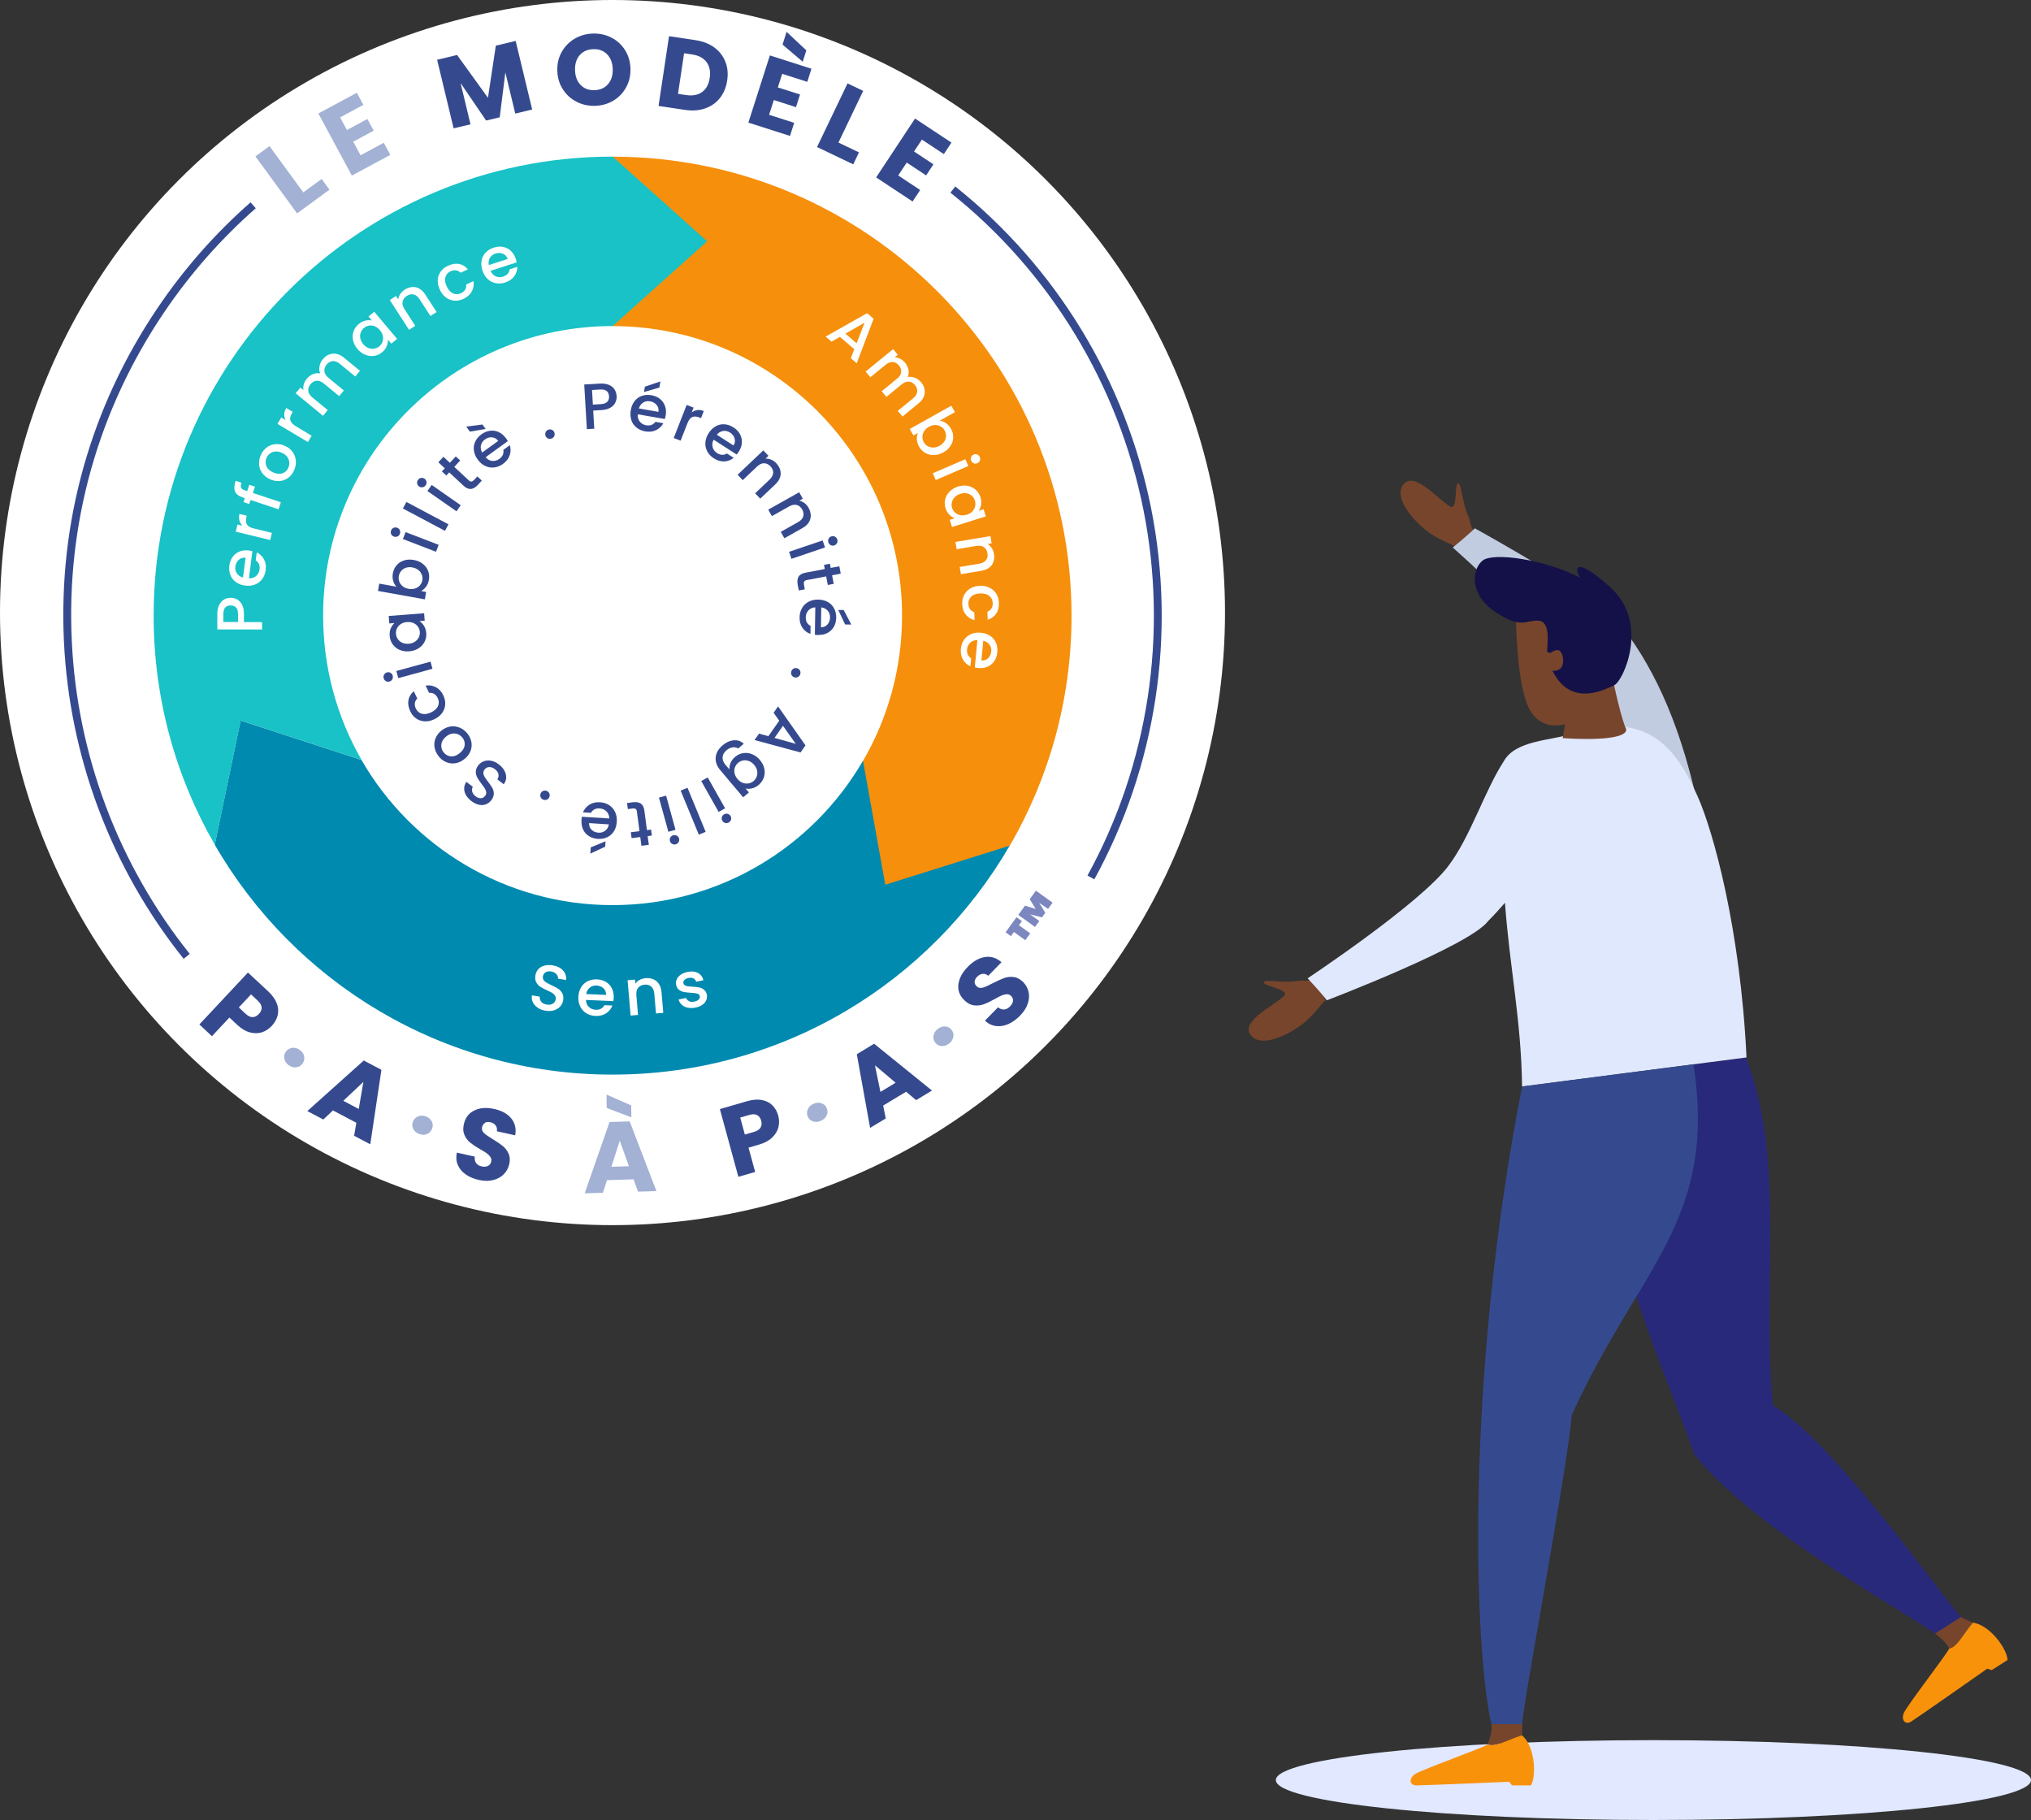
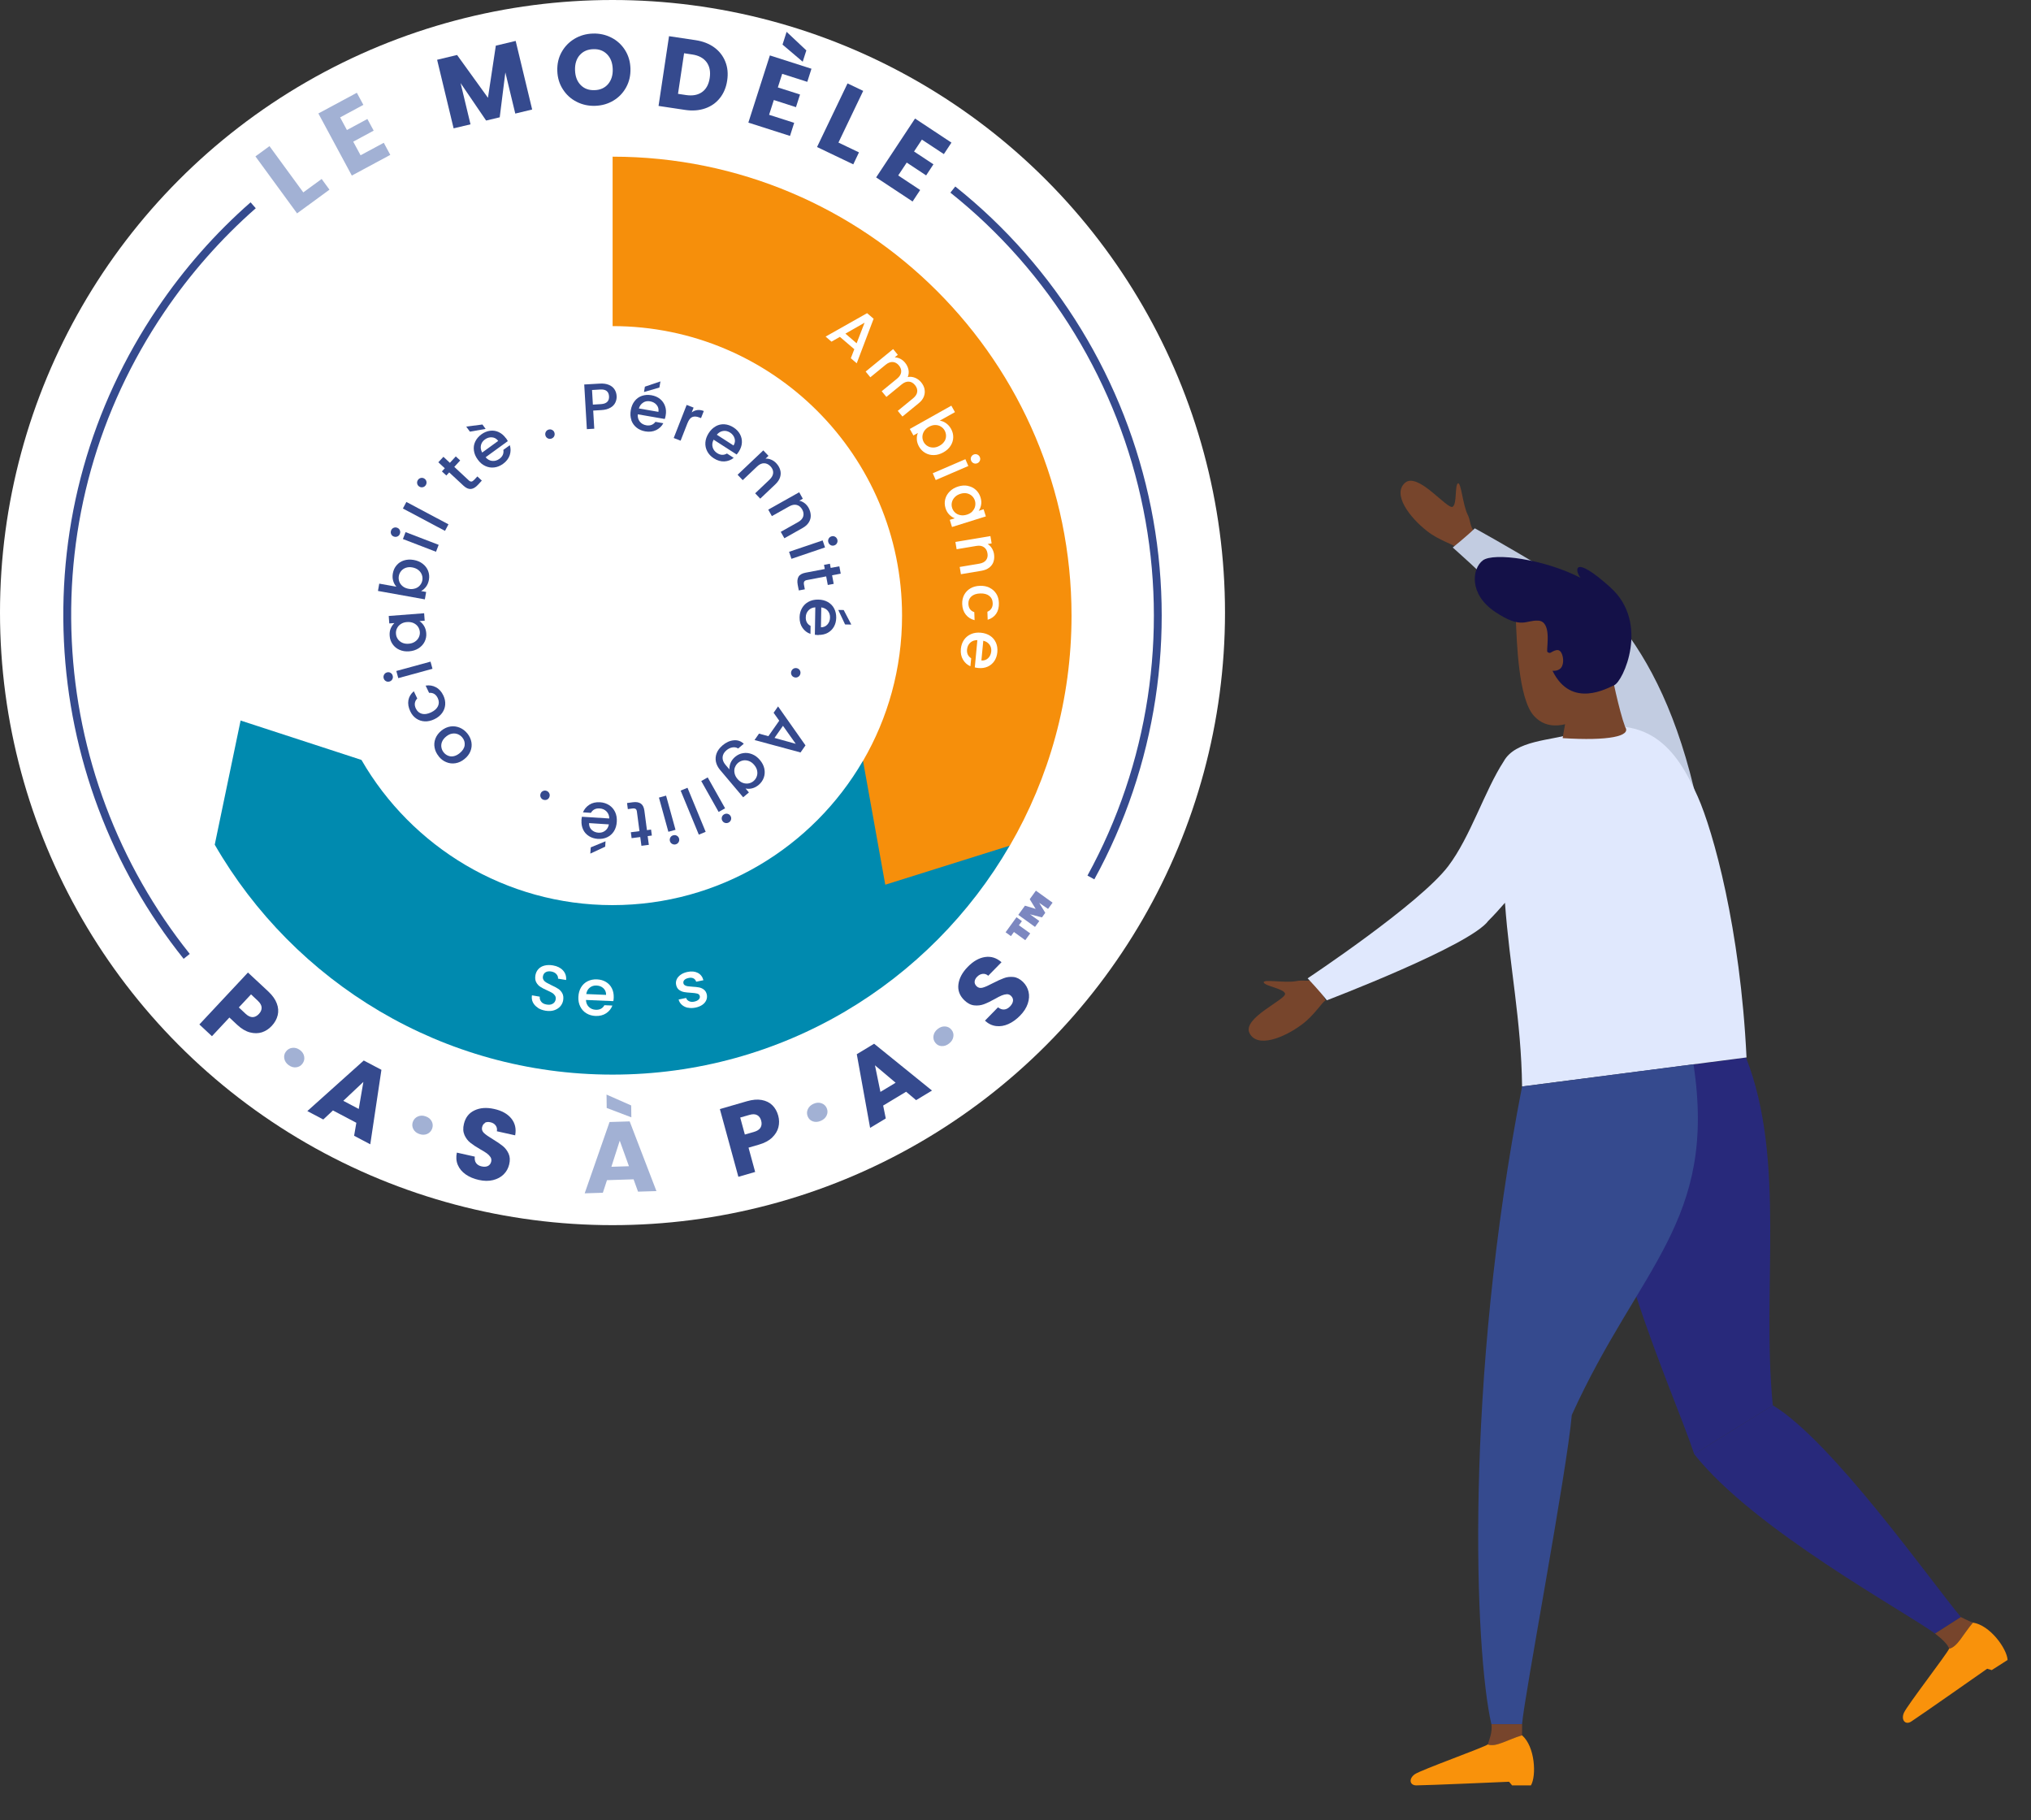
<svg xmlns="http://www.w3.org/2000/svg" id="Calque_7" data-name="Calque 7" viewBox="0 0 364.32 326.43">
  <rect x="0" y="0" width="364.32" height="326.43" fill="#333333" stroke="none" />
  <defs>
    <style>
      .cls-1 {
        fill: #141148;
      }

      .cls-2 {
        fill: #fff;
      }

      .cls-3 {
        fill: #e0e8fd;
      }

      .cls-4 {
        fill: #a2b1d4;
      }

      .cls-5 {
        fill: #f9920b;
      }

      .cls-6 {
        fill: #354a8e;
      }

      .cls-7 {
        fill: #c2cce1;
      }

      .cls-8 {
        fill: #7c87c0;
      }

      .cls-9 {
        fill: #77452c;
      }

      .cls-10 {
        fill: #f68f0b;
      }

      .cls-11 {
        fill: #18c2c6;
      }

      .cls-12 {
        fill: #008aaf;
      }

      .cls-13 {
        fill: #28297b;
      }

      .cls-14 {
        fill: #e1e8ff;
      }
    </style>
  </defs>
  <g>
    <g>
      <g>
-         <path class="cls-14" d="m364.32,319.27c0-3.96-30.33-7.16-67.73-7.16-37.41,0-67.73,3.21-67.73,7.16,0,3.96,30.32,7.16,67.73,7.16,37.41,0,67.73-3.21,67.73-7.16Z" />
        <g>
          <path class="cls-9" d="m261.25,98.19c-.47-.53-3.08-1.24-5.23-2.91-3.23-2.52-6.29-6.65-3.99-8.68,2.3-2.03,7.62,4.88,8.55,4.29.8-.5.36-3.83.93-4.18.58-.35.87,3.84,1.76,5.59.53,1.03.4,2.27,1.27,3.13-.32.25-3.31,2.77-3.31,2.77Z" />
          <path class="cls-7" d="m305.07,147c-3.13-16.13-8.14-26.72-13.78-34.18-2.59-4.86-26.74-18.06-26.74-18.06-1.41,1.39-3.96,3.44-3.96,3.44,0,0,18.01,15.88,22.21,23.33,3.25,5.76,6.07,16.49,5.38,16.36l16.88,9.11Z" />
        </g>
        <g>
          <path class="cls-13" d="m351.74,290.04c-1.89,1.21-4.63,2.96-4.63,2.96-5.31-3.93-32.51-18.64-43.2-32.19l14.09-8.76c10.6,6.34,28.51,31.76,33.74,37.98Z" />
          <path class="cls-13" d="m286.01,193.22c9.28-1.21,27.19-3.54,27.19-3.54,7.23,18.46,2.76,41.35,4.8,62.38l-14.09,8.76c-3.97-12-17.51-40.05-17.89-67.59Z" />
          <path class="cls-9" d="m353.91,291.03c-.83-.3-2.17-1-2.17-1l-4.63,2.96c1.3,1.01,2.28,1.95,2.53,2.72,1.5-.31,2.5-2.62,4.28-4.68Z" />
          <path class="cls-5" d="m353.91,291.03c-1.78,2.06-2.77,4.37-4.28,4.68-.34.87-7.57,10.23-8.11,11.5-.55,1.29.26,2.23,1.3,1.57,1.51-.97,13.64-9.48,13.64-9.48.43.11.81.25.81.25l2.85-1.82c-.1-2.01-3.16-6.27-6.22-6.7Z" />
        </g>
        <g>
          <path class="cls-9" d="m273.02,311.24c.02-.91.02-2,.02-2h-5.51c.21,1.55-.44,2.87-.65,3.65,1.43.55,3.53-.86,6.14-1.64Z" />
          <path class="cls-5" d="m273.02,311.24c-2.61.78-4.71,2.19-6.14,1.64-.76.55-11.92,4.55-13.06,5.32-1.16.79-.99,2.02.24,2.02,1.8,0,16.63-.65,16.63-.65.3.32.54.65.54.65h3.39c1.01-1.74.74-6.97-1.6-8.98Z" />
        </g>
      </g>
      <g>
        <path class="cls-9" d="m237.77,179.44c-.64.32-2,2.64-4.18,4.27-3.28,2.46-8.08,4.33-9.45,1.59-1.37-2.73,6.7-6.06,6.37-7.11-.28-.89-3.63-1.33-3.82-1.98-.19-.65,3.96.16,5.88-.25,1.13-.24,2.3.2,3.37-.42.16.37,1.83,3.89,1.83,3.89Z" />
        <path class="cls-3" d="m313.29,189.66c-1.11-23.16-5.99-40.58-8.74-46.76-3.84-8.65-9.03-15.71-22.59-11.28-3.7,1.21-10.13,1.13-12.22,4.93-3.42,5.24-5.97,13.56-9.97,18.82-5.18,6.81-25.21,20.1-25.21,20.1,0,0,2.24,2.37,3.45,3.94,0,0,25.74-9.8,28.97-14.26,1-1,1.99-2.08,2.98-3.23.83,11.53,2.91,20.94,3.07,32.95l40.26-5.21Z" />
      </g>
      <g>
        <path class="cls-9" d="m281,128.52c-.32,1.58-.69,3.87-.69,3.87,8.23.53,12.35-.36,11.21-2-1.13-3.04-2.48-9.81-2.48-9.81l-8.04,7.94Z" />
        <path class="cls-9" d="m271.92,111.38c.17,3.47.41,13.91,3.24,17.02,2.33,2.55,5.78,2.25,10.7-.84,4.93-3.09,2.81-12.84,2.84-15.81.05-4.7-17.03-5.4-16.78-.37Z" />
        <path class="cls-1" d="m288.92,105.39c-7.07-6.34-6.34-2.84-5.4-1.75-6.51-3.36-15.59-4.59-17.53-3.13-1.94,1.46-2.55,6.08,2.23,9.25,4.78,3.18,5.43,1.4,7.75,1.56,2.33.17,1.51,4.49,1.56,5.46.01.24.41.4.62.28,1.02-.61,1.57-.66,1.95.07.43.83.46,2.34-.33,2.88-.44.3-.83.32-1.28.3,3.39,6.95,9.95,3.03,11.03,2.61,1.64-.64,6.45-11.19-.62-17.53Z" />
      </g>
    </g>
    <path class="cls-6" d="m273.03,194.87c-10.41,53.33-8.5,101.33-5.51,114.36h5.51c.37-4.84,8.01-45.12,8.92-55.45,12.12-26.7,26.09-34.66,21.83-62.89,0,0-21.47,2.78-30.75,3.98Z" />
  </g>
  <g>
    <circle class="cls-2" cx="109.87" cy="109.87" r="109.87" />
    <g>
      <g>
        <path class="cls-4" d="m54.4,34.51l3.3-2.41,1.4,1.92-5.81,4.25-7.47-10.22,2.52-1.84,6.06,8.29Z" />
        <path class="cls-4" d="m61.02,21.07l1.21,2.25,3.67-1.98,1.13,2.09-3.67,1.98,1.32,2.44,4.16-2.24,1.17,2.17-6.9,3.71-6-11.14,6.9-3.71,1.17,2.17-4.16,2.24Z" />
      </g>
      <g>
        <path class="cls-4" d="m51,189.88c-.09-.46,0-.88.28-1.26.29-.39.66-.62,1.14-.68.47-.06.93.06,1.37.38.43.31.69.7.77,1.16.09.47-.01.89-.3,1.29-.28.38-.65.6-1.12.66-.47.06-.92-.07-1.35-.38-.44-.32-.7-.71-.79-1.17Z" />
        <path class="cls-4" d="m74.13,202.49c-.21-.42-.23-.85-.07-1.29.17-.45.47-.77.91-.96.44-.19.91-.19,1.42,0,.5.18.85.48,1.06.9.21.42.23.86.06,1.31-.17.44-.47.75-.9.94-.44.18-.9.18-1.4,0-.51-.18-.87-.48-1.08-.9Z" />
        <path class="cls-4" d="m113.65,211.52l-4.77.15-.74,2.26-3.26.1,4.46-12.79,3.61-.11,4.8,12.5-3.3.1-.8-2.21Zm-.43-13.25l.03,2.13-4.42-1.68-.03-2.4,4.42,1.95Zm-.4,10.9l-1.65-4.58-1.5,4.68,3.15-.1Z" />
        <path class="cls-4" d="m145.82,201.13c-.44-.15-.75-.45-.93-.88-.18-.44-.18-.88.02-1.31.2-.44.55-.76,1.05-.98.49-.21.96-.24,1.41-.08.44.16.76.46.94.9.18.43.17.86-.03,1.29-.2.43-.55.75-1.04.96-.51.22-.98.25-1.42.1Z" />
        <path class="cls-4" d="m168.93,187.63c-.47-.03-.85-.22-1.14-.59-.3-.37-.41-.79-.34-1.26.07-.47.32-.88.75-1.22.42-.34.87-.49,1.34-.46.47.03.86.24,1.15.61.29.36.4.78.32,1.24-.08.47-.32.87-.75,1.2-.43.35-.88.5-1.35.47Z" />
        <path class="cls-8" d="m180.39,167.2l1.95-2.69.97.7-.54.74,2.03,1.46-.89,1.22-2.03-1.47-.54.74-.97-.7Zm5.42-7.46l3,2.16-.81,1.12-1.59-1.09,1.09,1.79-.59.82-2.15-.55,1.67,1.2-.77,1.06-3-2.16,1.2-1.65,1.92.58-1.07-1.74,1.1-1.52Z" />
      </g>
      <g>
        <path class="cls-2" d="m157.88,155.21c-.15-.38-.17-.81-.06-1.28.11-.47.38-.96.81-1.46l.95-1.11-2.46-2.11.86-1,6.05,5.19-1.81,2.11c-.4.47-.82.8-1.26.99-.44.19-.86.25-1.28.17-.41-.07-.79-.25-1.12-.54-.31-.26-.53-.59-.68-.97Zm1.08-.97c.01.33.17.64.49.91.66.57,1.32.47,1.97-.28l.95-1.11-1.98-1.7-.95,1.11c-.33.38-.49.74-.48,1.07Z" />
        <path class="cls-2" d="m150.24,159.95l3.63-3.27c-.37-.35-.78-.52-1.24-.52s-.87.17-1.24.5c-.53.48-.71,1.03-.53,1.67l-1.06.95c-.25-.56-.3-1.15-.18-1.76.13-.61.47-1.17,1.03-1.67.45-.41.95-.67,1.49-.79s1.08-.09,1.61.09c.53.18,1.02.52,1.45,1,.43.48.72,1,.85,1.54s.11,1.08-.07,1.6c-.18.52-.5.99-.97,1.41-.45.4-.93.67-1.46.79-.52.12-1.04.1-1.55-.08-.51-.17-.97-.49-1.38-.94-.16-.18-.29-.35-.4-.51Zm1.7-.11c.33.35.72.52,1.16.51.45-.01.86-.19,1.23-.52.34-.31.53-.67.58-1.1.05-.43-.07-.85-.35-1.25l-2.63,2.37Z" />
        <path class="cls-2" d="m148.5,165.54c-.16.33-.41.63-.77.89l-.79-1.1.27-.2c.42-.3.66-.64.73-1s-.09-.81-.46-1.33l-1.94-2.7,1.07-.77,3.69,5.13-1.07.77-.54-.75c.03.37-.03.73-.19,1.06Z" />
        <path class="cls-2" d="m142.51,168.28l1.02-.61-2.7-4.51,1.14-.68,2.7,4.51.65-.39.55.92-.65.39.23.38c.37.62.48,1.18.31,1.66-.16.49-.6.94-1.32,1.37l-.56-.94c.35-.21.55-.42.61-.63.06-.21,0-.47-.19-.79l-.23-.38-1.02.61-.55-.92Z" />
-         <path class="cls-2" d="m137.07,165.56c.56.04,1.06.23,1.52.56.46.33.82.79,1.1,1.38.27.58.38,1.16.32,1.73s-.25,1.08-.58,1.53c-.34.45-.78.8-1.34,1.06-.55.26-1.11.36-1.67.33-.56-.04-1.08-.22-1.54-.55-.47-.33-.84-.79-1.1-1.37-.27-.58-.37-1.16-.31-1.74.06-.57.26-1.09.61-1.55.35-.46.8-.82,1.35-1.07.55-.25,1.1-.36,1.66-.31Zm-1.95,1.96c-.2.27-.32.59-.36.96-.03.37.04.76.24,1.18.19.42.43.73.73.95.29.21.61.33.94.36s.66-.04.96-.18c.31-.14.56-.35.76-.61.2-.27.31-.58.33-.94.02-.36-.06-.75-.25-1.16-.28-.62-.66-1.02-1.14-1.21s-.95-.17-1.44.05c-.31.14-.57.35-.77.62Z" />
+         <path class="cls-2" d="m137.07,165.56s-.25,1.08-.58,1.53c-.34.45-.78.8-1.34,1.06-.55.26-1.11.36-1.67.33-.56-.04-1.08-.22-1.54-.55-.47-.33-.84-.79-1.1-1.37-.27-.58-.37-1.16-.31-1.74.06-.57.26-1.09.61-1.55.35-.46.8-.82,1.35-1.07.55-.25,1.1-.36,1.66-.31Zm-1.95,1.96c-.2.27-.32.59-.36.96-.03.37.04.76.24,1.18.19.42.43.73.73.95.29.21.61.33.94.36s.66-.04.96-.18c.31-.14.56-.35.76-.61.2-.27.31-.58.33-.94.02-.36-.06-.75-.25-1.16-.28-.62-.66-1.02-1.14-1.21s-.95-.17-1.44.05c-.31.14-.57.35-.77.62Z" />
        <path class="cls-2" d="m130.23,174.58c-.25.27-.58.48-1,.61l-.42-1.29.32-.11c.49-.16.82-.41,1-.74s.16-.8-.04-1.41l-1.04-3.16,1.26-.41,1.98,6-1.26.41-.29-.87c-.08.37-.25.68-.5.95Z" />
        <path class="cls-2" d="m117.32,177.38c-.43-.14-.79-.39-1.08-.75s-.49-.82-.58-1.39l-.62-3.68,1.29-.22.59,3.48c.09.56.31.96.64,1.21.33.25.74.33,1.23.25s.85-.3,1.08-.64c.24-.35.31-.8.21-1.36l-.59-3.48,1.29-.22.59,3.48c.09.56.31.96.64,1.21.33.25.74.33,1.23.25.49-.08.85-.3,1.08-.64.24-.35.31-.8.21-1.36l-.59-3.48,1.3-.22,1.06,6.23-1.3.22-.12-.71c-.17.29-.41.54-.71.74-.3.2-.64.33-1.02.39-.5.09-.97.06-1.4-.09-.43-.14-.79-.4-1.07-.76-.13.41-.37.76-.74,1.05-.37.29-.78.48-1.25.55-.5.08-.96.06-1.38-.08Z" />
        <path class="cls-2" d="m112.48,176.48c-.27.48-.64.86-1.11,1.12-.46.26-.97.39-1.53.38-.5,0-.94-.11-1.31-.31-.37-.2-.67-.45-.89-.74v.92s-1.35-.02-1.35-.02l.1-6.32,1.33.02-.02.94c.23-.29.54-.54.93-.73.39-.19.83-.28,1.33-.28.55,0,1.05.16,1.5.44.45.29.81.68,1.07,1.19.26.51.38,1.08.37,1.71-.01.63-.15,1.19-.43,1.68Zm-4.55-.65c.18.32.41.57.7.75.29.17.61.26.95.27.34,0,.66-.07.95-.23.3-.16.54-.4.72-.71.19-.31.28-.69.29-1.13,0-.44-.08-.82-.25-1.15s-.41-.59-.71-.76c-.29-.18-.61-.27-.94-.27-.34,0-.66.07-.95.24-.3.16-.54.41-.72.73-.19.32-.28.7-.29,1.14,0,.44.08.82.25,1.14Z" />
        <path class="cls-2" d="m98.34,176.71c-.36-.26-.63-.61-.79-1.04-.16-.43-.2-.93-.12-1.5l.54-3.69,1.3.19-.51,3.5c-.08.56,0,1.01.23,1.35.24.34.6.55,1.09.62s.9-.02,1.23-.28c.33-.26.54-.67.62-1.22l.51-3.5,1.31.19-.92,6.25-1.31-.19.11-.72c-.25.23-.55.39-.91.48-.35.09-.72.11-1.09.06-.5-.07-.93-.24-1.29-.5Z" />
        <path class="cls-2" d="m94.14,174.61c-.39.4-.85.66-1.38.79-.53.13-1.08.11-1.67-.06-.74-.21-1.31-.57-1.69-1.05-.39-.49-.57-1.08-.56-1.78l1.37.39c.02.33.14.62.33.86s.48.41.85.52c.52.15.99.09,1.4-.19.41-.28.71-.74.9-1.39.19-.65.18-1.21-.02-1.67-.2-.46-.56-.76-1.08-.91-.74-.21-1.31-.03-1.74.54l-1.37-.39c.36-.57.83-.96,1.43-1.18.6-.22,1.26-.23,1.98-.02.59.17,1.07.45,1.45.84.38.39.63.86.75,1.41s.09,1.13-.09,1.76-.47,1.14-.86,1.54Z" />
        <path class="cls-2" d="m81.56,167.71l4.48,1.95c.17-.48.15-.93-.03-1.34-.19-.42-.51-.72-.96-.92-.65-.28-1.23-.22-1.74.21l-1.31-.57c.41-.46.92-.75,1.53-.89.61-.14,1.26-.06,1.95.24.56.24,1.01.59,1.34,1.03.33.44.53.94.58,1.51.05.56-.05,1.14-.31,1.74-.26.6-.61,1.07-1.05,1.41-.44.35-.94.54-1.49.6-.55.05-1.11-.05-1.69-.3-.55-.24-.99-.57-1.32-1-.33-.43-.52-.91-.57-1.44s.04-1.08.29-1.65c.09-.22.19-.41.3-.57Zm.8,1.5c-.19.44-.18.87.02,1.27.2.4.52.7.98.9.42.18.83.21,1.25.07.41-.13.74-.41,1-.84l-3.24-1.41Z" />
      </g>
      <g>
        <g>
          <path class="cls-12" d="m43.16,129.23l-4.64,22.27c14.22,24.65,40.85,41.24,71.35,41.24s57.01-16.51,71.25-41.07l-26.33-15.2c-8.99,15.47-25.74,25.87-44.93,25.87s-36.06-10.48-45.02-26.04l-21.69-7.07Z" />
          <path class="cls-10" d="m109.88,58.49c28.68,0,51.93,23.25,51.93,51.93,0,9.5-2.55,18.4-7,26.05l3.99,22.21,22.34-7.01c7.04-12.13,11.07-26.22,11.07-41.25,0-45.47-36.86-82.32-82.32-82.32v30.39Z" />
-           <path class="cls-11" d="m109.88,28.09c-45.47,0-82.32,36.86-82.32,82.32,0,14.96,3.99,28.99,10.97,41.09l4.64-22.27,21.69,7.07c-4.39-7.62-6.9-16.46-6.9-25.89,0-28.68,23.25-51.93,51.93-51.93l16.96-15.2-16.96-15.2Z" />
        </g>
        <g>
          <path class="cls-2" d="m153.24,62.63l-2.58-2.21-1.51.86-1.05-.91,7.44-4.2,1.17,1-3.03,7.99-1.06-.91.63-1.62Zm.42-1.06l1.43-3.69-3.44,1.96,2.01,1.73Z" />
          <path class="cls-2" d="m165.84,69.81c.09.44.05.88-.12,1.32-.17.44-.48.84-.93,1.2l-2.91,2.38-.84-1.02,2.75-2.25c.44-.36.69-.75.74-1.16.05-.42-.08-.82-.39-1.2-.32-.39-.68-.6-1.1-.63-.42-.03-.85.13-1.29.49l-2.75,2.25-.84-1.02,2.75-2.25c.44-.36.69-.75.74-1.16.05-.42-.08-.82-.39-1.2-.32-.39-.68-.59-1.1-.63-.42-.03-.85.13-1.29.49l-2.75,2.25-.84-1.03,4.93-4.03.84,1.03-.56.46c.34,0,.67.09,1,.25.33.17.61.4.85.69.33.4.53.82.62,1.27.09.45.05.89-.13,1.32.42-.09.85-.05,1.29.12.44.18.81.45,1.11.81.32.39.53.81.62,1.25Z" />
          <path class="cls-2" d="m169.69,75.9c.36.25.66.58.9,1,.28.5.41,1.01.4,1.54-.01.53-.17,1.04-.47,1.51-.3.47-.73.87-1.29,1.18-.56.31-1.12.48-1.69.49-.57.02-1.09-.11-1.56-.38-.47-.27-.84-.64-1.12-1.13-.24-.43-.38-.87-.4-1.3-.02-.43.04-.82.2-1.16l-.81.45-.65-1.16,7.45-4.18.65,1.16-2.73,1.53c.38.05.75.19,1.11.44Zm-.27,3.26c.19-.32.28-.65.28-.99,0-.34-.09-.66-.25-.96-.16-.29-.39-.53-.69-.71-.29-.18-.63-.27-1-.27-.37,0-.75.11-1.13.32-.38.21-.67.48-.87.8-.2.32-.29.65-.3,1,0,.34.08.66.24.95.17.3.4.54.7.71.3.18.64.26,1.01.26.38,0,.76-.11,1.14-.33.38-.21.67-.48.86-.8Z" />
          <path class="cls-2" d="m173.7,83.58l-5.85,2.52-.53-1.22,5.85-2.52.53,1.22Zm.5-1.59c.08-.21.24-.37.45-.46.22-.09.44-.1.65-.01.21.09.37.24.46.46.09.21.1.43.01.64-.08.21-.24.37-.45.46-.22.09-.44.1-.65.01-.21-.09-.37-.24-.46-.45-.1-.22-.1-.44-.02-.65Z" />
          <path class="cls-2" d="m173.61,87.15c.55.11,1.03.34,1.42.7.4.36.68.81.85,1.34.15.48.19.93.11,1.35-.07.42-.22.78-.43,1.08l.88-.28.4,1.28-6.07,1.9-.4-1.28.9-.28c-.35-.13-.68-.34-.99-.66-.31-.31-.54-.71-.68-1.18-.16-.53-.18-1.05-.05-1.57.13-.52.4-.99.8-1.39.4-.41.91-.71,1.52-.9.61-.19,1.19-.23,1.74-.12Zm.82,4.55c.25-.27.42-.57.49-.91s.06-.66-.04-.99c-.1-.33-.28-.61-.52-.84-.25-.23-.55-.39-.91-.47-.36-.08-.75-.05-1.17.08-.42.13-.76.33-1.02.61-.26.27-.43.58-.51.92-.08.34-.06.67.04.99.1.33.28.61.53.84.25.23.56.39.93.46.37.08.76.05,1.18-.08.42-.13.76-.33,1.01-.6Z" />
          <path class="cls-2" d="m178.23,100.71c-.14.43-.39.79-.76,1.08-.37.29-.83.48-1.4.58l-3.7.62-.22-1.3,3.51-.59c.56-.09.97-.31,1.22-.64.25-.33.34-.75.25-1.24-.08-.49-.3-.86-.65-1.09-.35-.24-.8-.31-1.37-.21l-3.51.59-.22-1.31,6.28-1.05.22,1.31-.72.12c.29.17.54.41.74.72.2.31.33.65.4,1.03.08.5.06.96-.08,1.39Z" />
          <path class="cls-2" d="m177.53,105.43c.51.25.9.61,1.19,1.07.29.46.44,1,.46,1.62.03.78-.13,1.43-.48,1.95-.35.52-.86.88-1.53,1.09l-.05-1.44c.31-.13.55-.32.72-.59.17-.26.25-.59.23-.98-.02-.54-.22-.97-.62-1.28-.39-.31-.93-.45-1.62-.43-.68.02-1.21.2-1.59.54-.37.34-.55.78-.53,1.32.03.77.38,1.27,1.06,1.49l.05,1.44c-.65-.16-1.18-.5-1.58-1-.4-.5-.61-1.13-.64-1.89-.02-.61.1-1.16.35-1.65.26-.48.63-.87,1.12-1.16.49-.29,1.06-.44,1.71-.46.65-.02,1.23.09,1.74.34Z" />
          <path class="cls-2" d="m174.86,119.7l.46-4.89c-.51,0-.93.14-1.27.45-.34.31-.53.72-.58,1.21-.07.71.18,1.24.74,1.6l-.14,1.43c-.56-.25-1.01-.64-1.33-1.19-.32-.54-.45-1.19-.38-1.94.06-.61.25-1.15.56-1.61.32-.46.74-.8,1.26-1.03.52-.23,1.11-.31,1.76-.25.65.06,1.21.25,1.68.56.47.31.81.73,1.04,1.24.22.51.3,1.08.24,1.71-.06.6-.24,1.13-.54,1.58-.31.45-.71.78-1.2,1-.5.22-1.05.3-1.66.24-.24-.02-.45-.06-.64-.11Zm1.18-1.24c.48.04.89-.1,1.21-.41.32-.31.51-.72.56-1.23.04-.46-.06-.86-.32-1.21-.26-.35-.63-.58-1.11-.69l-.34,3.55Z" />
        </g>
        <g>
          <path class="cls-2" d="m42.54,107.52c.36.2.66.51.88.94.23.43.34.98.34,1.65v1.47s3.25,0,3.25,0v1.33s-8.03-.02-8.03-.02v-2.8c0-.62.11-1.15.33-1.58s.5-.75.86-.97.77-.32,1.21-.32c.41,0,.79.1,1.15.29Zm-.19,1.45c-.23-.25-.55-.37-.96-.38-.88,0-1.32.5-1.32,1.5v1.47s2.62,0,2.62,0v-1.47c0-.51-.11-.88-.34-1.13Z" />
          <path class="cls-2" d="m45.28,98.84l-.63,4.88c.51.03.94-.11,1.29-.41.35-.3.56-.7.62-1.19.09-.71-.14-1.25-.69-1.62l.19-1.42c.56.27.99.68,1.29,1.23s.41,1.2.31,1.95c-.08.61-.29,1.14-.62,1.59-.33.45-.77.78-1.29.99-.53.21-1.12.27-1.77.19-.65-.08-1.2-.29-1.66-.62s-.79-.75-.99-1.27c-.2-.52-.27-1.09-.19-1.71.08-.6.28-1.12.6-1.56.32-.44.73-.76,1.24-.96.5-.2,1.06-.26,1.67-.18.24.03.45.07.64.13Zm-1.23,1.2c-.48-.05-.89.07-1.23.37-.33.3-.53.7-.6,1.21-.06.46.03.86.28,1.23s.61.6,1.09.73l.46-3.53Z" />
          <path class="cls-2" d="m42.95,93.36c-.1-.36-.1-.75,0-1.18l1.32.32-.08.33c-.12.51-.09.92.1,1.24.19.32.6.56,1.23.71l3.26.79-.31,1.29-6.18-1.5.31-1.29.9.22c-.27-.27-.45-.58-.55-.93Z" />
          <path class="cls-2" d="m45.74,87.28l-.38,1.13,5.02,1.67-.42,1.27-5.02-1.67-.24.72-1.02-.34.24-.72-.43-.14c-.69-.23-1.14-.59-1.33-1.06-.19-.48-.16-1.12.11-1.91l1.04.35c-.13.38-.15.68-.06.88.09.2.31.36.66.48l.43.14.38-1.13,1.02.34Z" />
          <path class="cls-2" d="m51.7,85.71c-.45.33-.96.52-1.53.57-.57.05-1.15-.06-1.75-.33-.59-.27-1.05-.64-1.39-1.11-.34-.47-.52-.99-.56-1.55-.04-.57.07-1.13.32-1.69.26-.56.61-1.01,1.06-1.35.45-.34.97-.54,1.54-.59.58-.05,1.16.05,1.75.32.59.27,1.05.64,1.38,1.12.33.48.52,1,.55,1.58.04.58-.07,1.15-.33,1.71-.25.55-.6,1-1.06,1.33Zm.19-2.78c-.02-.34-.14-.66-.36-.97s-.53-.55-.96-.74c-.42-.19-.81-.27-1.18-.24-.37.03-.68.15-.95.35-.27.2-.48.46-.62.77-.14.31-.2.63-.17.97.03.33.15.64.37.93.22.29.54.53.96.72.62.28,1.18.34,1.67.18s.84-.5,1.06-.98c.14-.31.2-.64.18-.98Z" />
          <path class="cls-2" d="m50.99,74.3c.01-.37.13-.75.36-1.13l1.17.7-.17.29c-.27.45-.36.85-.27,1.22.09.36.41.71.96,1.05l2.87,1.72-.68,1.14-5.46-3.27.68-1.14.79.47c-.18-.33-.26-.68-.25-1.06Z" />
          <path class="cls-2" d="m59,63.6c.42-.18.85-.23,1.31-.14.46.08.92.31,1.36.67l2.9,2.38-.84,1.02-2.75-2.26c-.44-.36-.87-.53-1.29-.5-.42.03-.79.24-1.1.62-.32.39-.45.79-.4,1.21.05.42.3.81.74,1.17l2.75,2.26-.84,1.02-2.75-2.26c-.44-.36-.87-.53-1.29-.5-.42.03-.78.24-1.1.62-.32.39-.45.79-.4,1.21.05.42.29.81.74,1.17l2.75,2.26-.84,1.03-4.92-4.04.85-1.03.56.46c-.06-.33-.05-.68.05-1.03.1-.35.27-.67.51-.97.33-.4.7-.68,1.12-.86.42-.18.86-.22,1.32-.13-.17-.39-.22-.82-.13-1.29.09-.46.28-.88.58-1.24.32-.39.69-.68,1.1-.85Z" />
          <path class="cls-2" d="m63.32,61.02c-.11-.55-.08-1.08.1-1.59.18-.51.48-.94.91-1.3.39-.33.79-.53,1.2-.63.42-.09.8-.1,1.16-.02l-.59-.71,1.03-.86,4.1,4.87-1.03.86-.61-.72c.02.38-.05.76-.22,1.17-.17.4-.44.77-.83,1.09-.42.36-.9.57-1.43.65-.53.08-1.06.01-1.59-.2-.53-.21-1-.56-1.41-1.05-.41-.49-.67-1.01-.78-1.56Zm3.89-2.51c-.35-.13-.69-.16-1.03-.1-.34.06-.63.2-.9.42s-.45.49-.57.81c-.12.32-.15.66-.08,1.02.07.36.24.71.52,1.05s.6.57.95.71c.35.14.7.17,1.04.11.34-.06.64-.2.9-.41.26-.22.45-.49.57-.81.12-.32.14-.66.07-1.03-.07-.37-.25-.72-.53-1.06-.28-.34-.6-.57-.95-.7Z" />
          <path class="cls-2" d="m73.9,51.48c.45-.04.88.05,1.29.27.41.22.77.57,1.09,1.06l2.04,3.15-1.11.72-1.93-2.99c-.31-.48-.67-.77-1.07-.87-.41-.1-.82-.01-1.24.26-.42.27-.67.61-.75,1.03-.08.41.03.86.34,1.34l1.93,2.99-1.12.72-3.45-5.35,1.12-.72.39.61c.04-.34.16-.66.37-.97.21-.31.47-.56.79-.77.42-.27.86-.43,1.31-.48Z" />
          <path class="cls-2" d="m78.52,50.25c.03-.56.2-1.07.52-1.52.31-.45.75-.8,1.31-1.06.7-.33,1.36-.44,1.98-.33.62.11,1.15.44,1.6.97l-1.3.61c-.24-.24-.51-.38-.82-.43-.31-.05-.64,0-.99.17-.49.23-.8.59-.93,1.07-.13.48-.05,1.03.25,1.65.29.62.67,1.04,1.12,1.24.46.21.93.2,1.42-.03.7-.33,1.01-.85.95-1.56l1.3-.61c.11.66.01,1.28-.29,1.84-.3.56-.8,1.01-1.49,1.34-.56.26-1.11.37-1.65.33s-1.05-.23-1.5-.57c-.46-.33-.82-.8-1.1-1.39-.28-.59-.4-1.17-.37-1.73Z" />
          <path class="cls-2" d="m92.68,47.06l-4.68,1.51c.19.47.5.8.92.99.42.19.87.21,1.34.05.68-.22,1.07-.66,1.17-1.31l1.37-.44c0,.62-.19,1.18-.56,1.69-.37.51-.92.88-1.63,1.12-.59.19-1.15.23-1.7.12s-1.03-.36-1.44-.75c-.42-.39-.72-.89-.93-1.52-.2-.62-.25-1.21-.15-1.77.1-.56.34-1.04.72-1.44.38-.41.87-.71,1.47-.9.58-.19,1.13-.23,1.67-.12.53.1,1,.34,1.39.71.4.37.69.85.88,1.43.07.23.12.44.15.63Zm-1.6-.6c-.16-.46-.44-.78-.86-.95-.42-.17-.86-.18-1.35-.03-.44.14-.77.4-.99.77-.22.37-.29.81-.2,1.29l3.39-1.09Z" />
        </g>
        <g>
          <path class="cls-2" d="m96.47,180.74c-.4-.26-.69-.58-.88-.96-.19-.38-.24-.8-.17-1.26l1.4.24c-.03.35.06.65.27.91.2.26.53.43.96.5.45.08.82.03,1.11-.15.29-.17.46-.43.52-.77.04-.27,0-.5-.13-.69-.13-.19-.3-.36-.52-.49-.22-.13-.53-.28-.92-.46-.5-.22-.9-.43-1.2-.63-.3-.2-.54-.46-.72-.8-.18-.33-.23-.75-.15-1.24.08-.46.26-.83.55-1.14s.65-.51,1.1-.62c.45-.11.94-.12,1.49-.03.78.13,1.38.43,1.81.9.43.47.62,1.04.56,1.72l-1.45-.24c.03-.29-.07-.56-.29-.81s-.54-.41-.95-.48c-.38-.06-.7-.02-.97.13-.27.15-.44.4-.5.76-.04.24,0,.45.12.64s.29.34.51.47.51.28.89.46c.51.23.91.45,1.22.65.31.2.56.47.74.81.18.34.23.76.15,1.26-.07.4-.24.76-.52,1.08s-.65.55-1.1.7c-.45.15-.97.17-1.53.08-.54-.09-1.01-.26-1.4-.52Z" />
          <path class="cls-2" d="m110.02,179.56l-4.91-.21c.02.51.19.93.52,1.25.33.32.74.49,1.24.51.72.03,1.23-.24,1.55-.82l1.43.06c-.22.58-.59,1.04-1.12,1.39-.53.35-1.17.51-1.92.48-.61-.03-1.16-.19-1.63-.48-.47-.29-.84-.69-1.09-1.2-.26-.51-.37-1.09-.34-1.74.03-.65.19-1.22.48-1.71.29-.48.68-.85,1.18-1.1.5-.25,1.06-.36,1.69-.33.61.03,1.14.18,1.6.46.46.28.82.66,1.06,1.15.24.48.35,1.03.33,1.65-.01.24-.03.45-.07.64Zm-1.3-1.12c.01-.49-.15-.88-.48-1.19-.33-.31-.75-.47-1.25-.49-.46-.02-.86.11-1.2.38-.34.27-.55.66-.63,1.15l3.56.15Z" />
-           <path class="cls-2" d="m117.19,175.64c.42.17.76.45,1.01.84.26.39.41.87.46,1.44l.32,3.74-1.31.11-.3-3.54c-.05-.57-.23-.99-.54-1.27-.31-.28-.72-.4-1.21-.35-.5.04-.88.23-1.14.55-.27.33-.37.78-.33,1.34l.3,3.54-1.33.11-.54-6.34,1.33-.11.06.73c.19-.28.45-.51.78-.68.33-.17.68-.28,1.06-.31.5-.04.96.02,1.38.2Z" />
          <path class="cls-2" d="m123.39,180.75c-.43-.09-.79-.27-1.08-.53-.29-.26-.49-.57-.58-.95l1.35-.28c.08.26.25.45.52.58.27.13.58.16.93.08.37-.08.63-.21.81-.39.17-.18.24-.38.19-.6-.05-.23-.2-.38-.45-.45-.25-.07-.63-.12-1.15-.15-.5-.03-.91-.07-1.23-.13-.32-.06-.62-.19-.89-.39s-.45-.51-.53-.92c-.07-.33-.03-.66.11-.97.14-.32.38-.59.72-.83.34-.24.74-.4,1.22-.5.72-.15,1.33-.09,1.84.17.51.27.85.71,1.01,1.32l-1.3.27c-.08-.27-.24-.47-.48-.6-.24-.12-.54-.15-.89-.07-.34.07-.59.19-.75.36-.16.17-.21.36-.17.57.03.17.12.29.27.38s.31.14.5.17c.19.03.46.05.83.08.48.02.88.07,1.2.13s.61.19.87.39c.26.2.44.49.53.89.07.35.04.69-.1,1.01-.14.32-.37.6-.7.83-.33.23-.74.4-1.22.5-.5.1-.96.11-1.39.01Z" />
        </g>
      </g>
    </g>
    <polygon class="cls-6" points="84.4 22.3 82.62 14.9 87.2 21.62 89.64 21.04 90.65 12.99 92.43 20.37 95.46 19.64 92.5 7.34 88.94 8.19 87.53 17.54 81.99 9.86 78.41 10.72 81.37 23.02 84.4 22.3" />
    <path class="cls-6" d="m103.44,18.26c1.02.52,2.13.76,3.33.72,1.2-.04,2.29-.35,3.27-.94.98-.59,1.74-1.39,2.29-2.4.55-1.01.8-2.13.76-3.37-.04-1.24-.37-2.34-.98-3.3-.61-.96-1.43-1.71-2.45-2.23-1.02-.52-2.13-.76-3.33-.72s-2.29.35-3.28.94c-.98.59-1.75,1.38-2.31,2.39-.56,1-.81,2.13-.77,3.36.04,1.24.37,2.34,1,3.31.62.97,1.44,1.72,2.46,2.23Zm.55-8.37c.59-.68,1.4-1.04,2.43-1.07,1.02-.04,1.85.27,2.48.92.64.65.97,1.53,1.01,2.64.04,1.1-.24,2-.83,2.7-.59.69-1.4,1.06-2.42,1.09-1.03.04-1.87-.27-2.5-.92-.64-.65-.97-1.53-1.01-2.64-.04-1.13.24-2.03.83-2.72Z" />
    <path class="cls-6" d="m126.47,19.45c1.08-.37,1.97-.99,2.66-1.86.69-.87,1.13-1.92,1.31-3.14.19-1.24.08-2.37-.33-3.39-.41-1.03-1.07-1.88-1.98-2.55-.92-.67-2.04-1.11-3.38-1.31l-4.74-.71-1.88,12.51,4.74.71c1.32.2,2.52.11,3.6-.26Zm-3.77-9.9l1.46.22c1.17.17,2.02.63,2.58,1.37.55.74.74,1.69.57,2.84-.17,1.15-.63,2-1.37,2.53-.74.53-1.7.71-2.86.54l-1.46-.22,1.09-7.27Z" />
    <polygon class="cls-6" points="144.64 9.04 141.1 5.71 140.37 8 143.99 11.07 144.64 9.04" />
    <polygon class="cls-6" points="142.46 22.03 137.96 20.59 138.81 17.94 142.78 19.22 143.51 16.95 139.53 15.68 140.31 13.24 144.81 14.68 145.56 12.33 138.1 9.94 134.24 21.99 141.71 24.38 142.46 22.03" />
    <polygon class="cls-6" points="154.08 27.33 150.4 25.57 154.84 16.3 152.03 14.96 146.56 26.37 153.06 29.48 154.08 27.33" />
    <polygon class="cls-6" points="165.06 34.08 161.12 31.47 162.65 29.16 166.13 31.46 167.44 29.47 163.96 27.17 165.37 25.04 169.31 27.64 170.67 25.58 164.14 21.26 157.16 31.82 163.7 36.14 165.06 34.08" />
    <path class="cls-6" d="m35.76,183.74l2.26,2.11,3.13-3.35,1.4,1.31c.76.71,1.52,1.16,2.29,1.36.77.2,1.48.19,2.15-.02.66-.22,1.25-.6,1.75-1.14.55-.58.9-1.22,1.07-1.91.17-.69.12-1.4-.16-2.13-.27-.73-.78-1.44-1.51-2.13l-3.66-3.41-8.72,9.32Zm10.49-4.24c.43.4.66.8.68,1.2.02.4-.14.79-.49,1.16-.35.37-.72.56-1.12.57-.4,0-.82-.19-1.25-.59l-1.23-1.15,2.19-2.34,1.23,1.15Z" />
    <path class="cls-6" d="m59.73,199.17l4.19,2.21-.4,2.33,2.9,1.53,2-13.36-3.17-1.67-10.12,9.07,2.86,1.51,1.74-1.63Zm5.45-5.11l-.83,4.84-2.77-1.46,3.59-3.38Z" />
    <path class="cls-6" d="m86.99,201.37c.27-.14.59-.17.96-.09.43.09.75.29.96.58.22.29.29.64.22,1.04l3.28.73c.22-1.17-.01-2.18-.69-3.02-.68-.84-1.71-1.41-3.08-1.71-1.35-.3-2.52-.22-3.51.25-1,.46-1.63,1.27-1.91,2.42-.19.77-.15,1.44.1,2.01.25.56.6,1.02,1.05,1.38.45.36,1.04.75,1.79,1.18.52.29.91.53,1.18.73.27.2.48.42.64.66.16.25.2.52.13.83-.09.36-.29.62-.59.77-.31.15-.69.17-1.14.07-.44-.1-.76-.3-.98-.6-.21-.3-.29-.69-.23-1.15l-3.22-.72c-.17.81-.11,1.56.18,2.23.29.67.76,1.23,1.42,1.69.65.45,1.43.78,2.34.98.93.21,1.78.22,2.55.03s1.4-.53,1.9-1.02c.5-.49.83-1.09,1-1.8.18-.74.14-1.38-.11-1.93-.25-.55-.6-1.01-1.04-1.36-.44-.36-1.03-.76-1.77-1.21-.74-.44-1.27-.81-1.6-1.12-.32-.31-.44-.66-.34-1.06.09-.36.27-.62.54-.76Z" />
    <path class="cls-6" d="m138.5,204.03c.58-.55.96-1.17,1.13-1.85.17-.68.16-1.37-.03-2.07-.21-.76-.56-1.39-1.06-1.88-.5-.49-1.14-.8-1.91-.94-.77-.14-1.65-.06-2.63.22l-4.87,1.41,3.32,12.15,3.01-.87-1.19-4.36,1.86-.54c1.01-.29,1.8-.72,2.39-1.27Zm-4.89-.54l-.83-3.05,1.64-.47c.57-.17,1.04-.16,1.39.03.35.18.6.52.73,1,.13.48.09.9-.12,1.25-.21.35-.6.6-1.18.77l-1.64.47Z" />
    <path class="cls-6" d="m156.07,202.3l2.82-1.7-.47-2.31,4.12-2.48,1.79,1.51,2.85-1.72-10.38-8.4-3.11,1.88,2.39,13.22Zm4.58-8.1l-2.72,1.64-.98-4.77,3.71,3.13Z" />
    <path class="cls-6" d="m176.27,174.67c.36-.04.7.07,1,.34l2.38-2.43c-.89-.78-1.87-1.09-2.95-.93-1.08.16-2.12.75-3.11,1.77-.98,1-1.53,2.04-1.67,3.12-.14,1.08.21,2.03,1.05,2.85.56.55,1.15.86,1.77.93.61.07,1.2,0,1.74-.2s1.2-.51,1.96-.94c.52-.3.94-.51,1.25-.64.31-.13.62-.2.91-.22.29-.01.55.09.77.31.26.26.38.56.34.89-.04.34-.22.67-.55,1.01-.32.32-.66.5-1.03.53-.37.03-.74-.1-1.11-.39l-2.34,2.39c.6.56,1.27.88,2,.97.73.09,1.46-.03,2.2-.36.74-.33,1.43-.83,2.09-1.5.68-.69,1.14-1.41,1.39-2.16.25-.75.3-1.46.14-2.14-.16-.67-.49-1.26-1-1.76-.54-.52-1.11-.82-1.71-.88-.61-.06-1.18,0-1.72.21-.54.2-1.2.5-1.98.9-.77.41-1.37.68-1.81.8-.44.12-.8.04-1.09-.24-.26-.26-.39-.54-.36-.84.02-.3.17-.59.43-.86.31-.32.64-.49,1.01-.53Z" />
    <path class="cls-6" d="m109.51,73.12c.41-.25.71-.56.88-.94.17-.37.25-.76.22-1.17-.03-.45-.16-.84-.39-1.19-.23-.35-.57-.62-1.02-.8s-.98-.26-1.6-.22l-2.8.16.47,8.01,1.33-.08-.19-3.25,1.47-.09c.67-.04,1.21-.18,1.62-.44Zm-3.16-.55l-.15-2.62,1.47-.09c1-.06,1.53.35,1.58,1.23.02.42-.08.74-.32.98-.24.24-.61.38-1.11.41l-1.47.09Z" />
    <path class="cls-6" d="m113.24,75.35c.19.54.5.98.93,1.33.43.35.95.58,1.56.69.74.13,1.4.05,1.97-.23.57-.28,1-.69,1.29-1.23l-1.42-.25c-.39.53-.94.74-1.65.62-.49-.09-.88-.31-1.16-.67-.28-.36-.4-.8-.35-1.3l4.84.84c.06-.18.12-.39.16-.63.11-.61.07-1.17-.11-1.68-.18-.51-.48-.94-.9-1.28-.42-.34-.93-.56-1.53-.67-.62-.11-1.19-.07-1.72.11-.53.18-.96.49-1.31.94-.35.44-.58.99-.69,1.63s-.08,1.24.11,1.77Zm2.13-3.15c.37-.23.78-.3,1.24-.22.5.09.89.3,1.18.65s.39.76.32,1.24l-3.51-.61c.15-.48.41-.83.78-1.05Z" />
    <polygon class="cls-6" points="118.47 68.41 115.68 69.35 115.52 70.31 118.28 69.51 118.47 68.41" />
    <path class="cls-6" d="m123.17,72.63l-2.32,5.93,1.24.48,1.22-3.12c.24-.6.53-.98.87-1.12s.76-.12,1.25.07l.32.12.5-1.27c-.41-.16-.8-.22-1.17-.17-.37.05-.7.19-1,.42l.34-.86-1.24-.48Z" />
    <path class="cls-6" d="m128.39,76.46c-.49.27-.92.68-1.27,1.23s-.55,1.11-.59,1.68c-.04.57.08,1.1.34,1.59s.65.91,1.17,1.24c.64.41,1.27.59,1.9.56.63-.04,1.19-.25,1.67-.64l-1.21-.78c-.57.34-1.16.31-1.76-.07-.42-.27-.69-.63-.81-1.07s-.06-.89.18-1.34l4.13,2.66c.13-.15.26-.32.39-.52.33-.52.52-1.05.55-1.59s-.08-1.05-.34-1.53-.64-.88-1.15-1.21c-.53-.34-1.07-.53-1.63-.57-.56-.04-1.08.08-1.57.35Zm2.55,1.11c.43.27.7.63.83,1.06.13.43.07.85-.19,1.27l-3-1.93c.32-.38.69-.6,1.13-.67.43-.07.84.03,1.23.27Z" />
    <path class="cls-6" d="m136.93,80.77l-4.62,4.38.92.97,2.58-2.45c.41-.39.83-.59,1.25-.58.42,0,.8.19,1.15.55.34.36.5.75.48,1.17-.02.42-.24.82-.65,1.22l-2.58,2.45.91.96,2.72-2.58c.42-.4.7-.82.84-1.26s.15-.88.02-1.32-.36-.83-.71-1.2c-.26-.28-.56-.49-.9-.63-.34-.15-.68-.21-1.02-.19l.53-.5-.92-.97Z" />
    <path class="cls-6" d="m143.36,88.29l-5.55,3.12.65,1.16,3.1-1.74c.5-.28.95-.37,1.36-.26.41.1.73.38.98.81.24.43.3.85.18,1.25-.12.4-.43.74-.93,1.02l-3.1,1.74.65,1.15,3.27-1.84c.5-.28.88-.62,1.12-1.02.25-.4.36-.82.34-1.27-.02-.45-.15-.9-.39-1.34-.19-.33-.43-.61-.72-.83-.29-.22-.61-.37-.94-.43l.63-.36-.65-1.16Z" />
    <rect class="cls-6" x="141.59" y="97.91" width="6.36" height="1.33" transform="translate(-23.99 51.71) rotate(-18.73)" />
    <path class="cls-6" d="m149.01,97.78c.21.1.42.12.65.04.23-.08.39-.22.49-.43s.11-.42.04-.64c-.08-.23-.22-.39-.42-.5-.21-.1-.42-.12-.65-.04-.23.08-.39.22-.49.43-.1.21-.11.42-.03.65.07.22.22.38.42.49Z" />
    <path class="cls-6" d="m147.94,102.06l-3.46.66c-.61.12-1.03.36-1.24.72-.21.37-.26.84-.15,1.43l.2,1.03,1.08-.2-.15-.8c-.05-.27-.04-.47.05-.6.08-.13.24-.22.47-.26l3.46-.66.29,1.54,1.06-.2-.29-1.54,1.55-.29-.25-1.32-1.55.29-.14-.75-1.06.2.14.75Z" />
    <path class="cls-6" d="m146.82,113.88c.62,0,1.16-.11,1.64-.37.48-.26.85-.62,1.12-1.09.27-.47.41-1.01.42-1.62.01-.63-.12-1.19-.38-1.68-.26-.49-.64-.87-1.13-1.15-.49-.28-1.07-.42-1.72-.43-.65-.01-1.23.12-1.73.39-.5.27-.89.64-1.17,1.13s-.43,1.03-.44,1.65c-.01.75.16,1.39.53,1.91.36.52.84.88,1.42,1.08l.02-1.44c-.59-.31-.88-.82-.86-1.53,0-.5.17-.92.48-1.25.31-.34.72-.52,1.23-.55l-.08,4.92c.19.03.41.05.65.06Zm.5-4.94c.49.07.88.27,1.16.6.28.33.42.73.41,1.19,0,.51-.16.93-.46,1.27-.3.34-.69.51-1.17.51l.06-3.56Z" />
    <polygon class="cls-6" points="152.71 112.02 151.34 109.41 150.37 109.4 151.59 112 152.71 112.02" />
    <path class="cls-6" d="m142.49,121.48c.23.07.44.05.65-.06.2-.11.34-.27.41-.5.07-.23.05-.45-.05-.65-.11-.2-.27-.34-.5-.41-.23-.07-.44-.05-.65.06-.2.11-.34.28-.41.51-.07.22-.05.44.05.64s.27.34.5.41Z" />
    <path class="cls-6" d="m144.49,133.69l-4.92-6.99-.8,1.14,1.01,1.42-1.95,2.78-1.68-.46-.8,1.15,8.25,2.23.88-1.26Zm-5.56-1.34l1.52-2.17,2.29,3.23-3.81-1.06Z" />
    <path class="cls-6" d="m129.59,133.71c-.5.42-.84.88-1.04,1.39-.19.5-.23,1.01-.13,1.52.11.51.35.99.72,1.44l4.17,4.94,1.03-.87-.6-.71c.36.08.74.08,1.16-.02s.82-.31,1.2-.63c.43-.36.73-.8.91-1.3.18-.51.21-1.04.1-1.59-.11-.55-.38-1.07-.79-1.56-.41-.49-.88-.84-1.41-1.05-.53-.21-1.06-.28-1.6-.19-.54.08-1.02.31-1.45.67-.37.32-.64.68-.81,1.08-.16.4-.23.79-.21,1.17l-.69-.81c-.4-.47-.57-.94-.53-1.4.04-.46.27-.86.68-1.21.35-.3.72-.47,1.1-.53s.72,0,1.01.2l1.01-.85c-.51-.48-1.11-.69-1.81-.62-.7.06-1.38.38-2.05.94Zm2.25,3.91c.12-.32.31-.59.57-.81.26-.22.55-.35.9-.42.34-.06.69-.02,1.04.11.35.13.67.37.95.71.28.34.46.68.52,1.05.07.36.04.7-.08,1.02-.12.32-.31.59-.57.81-.26.22-.56.36-.9.42-.34.06-.68.03-1.03-.1-.35-.13-.66-.36-.95-.7s-.46-.69-.53-1.06-.05-.71.07-1.03Z" />
    <path class="cls-6" d="m130.08,147.6c.22.06.43.03.64-.08.21-.12.35-.29.41-.51.06-.22.04-.44-.08-.64-.12-.21-.29-.34-.51-.4-.22-.06-.44-.03-.65.09-.2.11-.34.28-.4.5-.06.22-.04.44.08.64.12.21.29.34.51.4Z" />
    <rect class="cls-6" x="127.26" y="139.35" width="1.33" height="6.36" transform="translate(-53.47 81.09) rotate(-29.38)" />
    <rect class="cls-6" x="123.67" y="141.22" width="1.33" height="8.55" transform="translate(-46.09 58.42) rotate(-22.42)" />
    <rect class="cls-6" x="119.03" y="142.75" width="1.33" height="6.36" transform="translate(-34.52 37.12) rotate(-15.43)" />
    <path class="cls-6" d="m121.41,149.89c-.2-.11-.42-.14-.65-.07-.23.06-.4.19-.51.39-.11.2-.14.41-.08.64s.2.4.4.51c.2.11.41.14.64.08.23-.06.41-.2.52-.4.11-.2.14-.41.08-.64-.06-.23-.2-.4-.4-.51Z" />
    <path class="cls-6" d="m116.8,148.79l-.75.1-.46-3.49c-.08-.62-.3-1.04-.65-1.28-.35-.23-.83-.31-1.42-.23l-1.04.14.14,1.09.81-.11c.27-.04.47,0,.59.08.13.09.2.25.23.49l.46,3.49-1.55.2.14,1.06,1.55-.2.21,1.57,1.33-.17-.21-1.57.75-.1-.14-1.07Z" />
    <polygon class="cls-6" points="105.89 153.1 108.56 151.86 108.62 150.89 105.97 151.98 105.89 153.1" />
    <path class="cls-6" d="m104.31,147.13c-.04.61.06,1.17.29,1.66.23.49.58.88,1.04,1.17.46.29.99.46,1.59.5.63.04,1.2-.06,1.7-.3.5-.24.9-.6,1.2-1.07.3-.48.47-1.04.51-1.7.04-.65-.06-1.24-.3-1.75-.24-.51-.6-.92-1.07-1.23-.47-.3-1.01-.48-1.62-.52-.75-.05-1.4.1-1.93.44-.53.34-.91.8-1.15,1.37l1.43.09c.33-.57.86-.84,1.57-.79.5.03.91.21,1.23.54.32.33.49.75.49,1.26l-4.91-.31c-.04.19-.07.4-.09.64Zm4.91.73c-.09.49-.31.87-.66,1.13-.34.27-.75.39-1.2.36-.51-.03-.92-.21-1.24-.52-.32-.31-.47-.71-.45-1.2l3.55.23Z" />
    <path class="cls-6" d="m97.46,143.43c.23.08.44.08.65-.01.21-.09.36-.25.44-.48.08-.22.08-.44-.02-.65-.1-.21-.26-.36-.48-.44-.22-.08-.43-.08-.64.02-.21.09-.36.25-.44.48-.08.22-.08.44.02.65s.25.35.47.44Z" />
-     <path class="cls-6" d="m90.36,140.66c.28-.37.43-.76.44-1.19.01-.43-.1-.85-.33-1.26s-.56-.79-1-1.12c-.46-.35-.92-.57-1.39-.65-.47-.08-.9-.05-1.3.1-.4.15-.72.39-.97.71-.31.4-.46.8-.46,1.18,0,.39.1.74.28,1.06s.44.7.78,1.15c.26.33.45.6.58.82.13.22.21.43.23.65.02.22-.04.42-.19.62-.22.29-.48.43-.79.44-.31,0-.61-.11-.92-.34-.33-.26-.54-.54-.62-.86s-.04-.6.12-.85l-1.17-.89c-.37.57-.47,1.16-.31,1.78.16.61.56,1.16,1.18,1.64.44.34.88.56,1.33.67.45.11.87.1,1.26-.04s.73-.38,1.02-.75c.3-.4.45-.79.45-1.17,0-.38-.09-.73-.27-1.04-.18-.31-.43-.69-.77-1.12-.27-.34-.47-.62-.6-.84-.13-.22-.21-.44-.23-.67-.02-.23.05-.45.21-.67.21-.28.48-.42.82-.44.34-.02.69.11,1.05.39.35.27.56.57.62.89.06.33,0,.64-.19.93l1.13.87Z" />
    <path class="cls-6" d="m78.69,135.66c.39.48.84.83,1.37,1.04.52.22,1.07.28,1.64.19.57-.09,1.11-.34,1.61-.75.51-.41.87-.88,1.08-1.41.21-.53.27-1.07.17-1.63-.1-.55-.34-1.07-.72-1.54-.39-.48-.85-.83-1.38-1.05-.53-.22-1.09-.29-1.66-.21-.57.09-1.11.33-1.62.74-.5.41-.86.88-1.07,1.42-.21.54-.26,1.09-.15,1.64.1.56.35,1.07.74,1.55Zm.6-2.61c.14-.34.38-.66.74-.95.36-.29.72-.47,1.09-.52.37-.06.71-.02,1.02.11s.58.33.8.6c.34.42.47.88.41,1.39-.07.51-.37.98-.9,1.41-.36.29-.72.47-1.07.54-.36.07-.69.04-1-.09-.31-.12-.57-.32-.79-.59-.22-.27-.35-.56-.41-.9-.06-.33-.02-.67.11-1.01Z" />
    <path class="cls-6" d="m74.66,128.87c.45.31.95.48,1.52.51.56.03,1.14-.1,1.73-.38s1.05-.65,1.39-1.11c.33-.46.52-.96.56-1.5.04-.55-.07-1.1-.33-1.65-.33-.69-.77-1.18-1.34-1.48-.56-.3-1.18-.4-1.84-.29l.62,1.3c.71-.06,1.23.25,1.56.95.23.49.25.97.04,1.42-.21.46-.62.83-1.24,1.13-.62.29-1.17.38-1.65.25-.48-.13-.84-.44-1.08-.93-.17-.35-.23-.68-.18-.99.05-.31.19-.58.43-.82l-.62-1.3c-.53.45-.86.99-.97,1.61-.11.62,0,1.28.33,1.98.26.56.62.99,1.07,1.3Z" />
    <rect class="cls-6" x="71.15" y="119.48" width="6.36" height="1.33" transform="translate(-29.03 23.84) rotate(-15.28)" />
    <path class="cls-6" d="m70.06,120.68c-.2-.12-.41-.14-.64-.08-.23.06-.4.19-.52.4-.11.2-.14.41-.08.64.06.23.2.41.39.52.2.12.41.14.64.08.23-.06.4-.19.52-.4.11-.2.14-.42.07-.65-.06-.23-.19-.4-.39-.51Z" />
    <path class="cls-6" d="m71.67,116.55c.51.23,1.09.32,1.72.27.64-.05,1.2-.23,1.68-.53.48-.31.85-.7,1.09-1.18.24-.48.35-1,.3-1.55-.04-.5-.17-.93-.4-1.3s-.5-.66-.82-.86l.94-.07-.1-1.34-6.35.49.1,1.34.92-.07c-.27.25-.49.57-.66.96-.17.39-.23.84-.19,1.34.04.56.22,1.06.53,1.5.31.44.72.78,1.23,1Zm-.46-3.85c.15-.31.37-.57.68-.77.31-.21.68-.33,1.12-.36.44-.03.83.03,1.17.18.34.16.61.38.8.66.19.28.3.59.33.94.03.33-.04.66-.19.97-.15.31-.38.57-.7.78-.32.21-.69.33-1.13.36-.44.03-.82-.03-1.16-.19-.33-.16-.59-.38-.78-.66-.19-.28-.3-.59-.32-.94-.03-.34.03-.67.18-.97Z" />
    <path class="cls-6" d="m76.44,106.17l-.91-.16c.34-.17.63-.43.89-.77.26-.35.43-.76.52-1.25.1-.55.05-1.08-.14-1.59-.2-.51-.52-.93-.97-1.28s-.99-.58-1.62-.69c-.63-.11-1.21-.08-1.75.09-.54.17-.98.46-1.32.87-.35.4-.57.89-.67,1.45-.08.48-.07.92.06,1.34.12.42.32.77.58,1.05l-3.08-.55-.23,1.31,8.41,1.51.23-1.31Zm-1.96-.63c-.35.12-.75.15-1.18.07-.43-.08-.79-.23-1.08-.47-.29-.24-.49-.52-.6-.84-.11-.32-.14-.65-.08-.98.06-.34.2-.64.41-.9.22-.27.5-.46.84-.58.35-.12.74-.15,1.17-.07.43.08.8.24,1.09.47.29.24.5.52.62.85.12.33.15.66.09.99-.06.33-.2.63-.42.89-.22.27-.51.46-.86.58Z" />
    <rect class="cls-6" x="74.82" y="94.01" width="1.33" height="6.36" transform="translate(-42.33 132.76) rotate(-68.96)" />
    <path class="cls-6" d="m70.64,96.23c.22.09.44.08.65-.01.21-.09.36-.25.44-.48.08-.22.08-.43-.01-.64-.09-.21-.25-.36-.47-.44-.22-.09-.44-.08-.65.01-.21.09-.36.25-.44.47-.09.23-.08.44,0,.65.09.21.25.36.47.44Z" />
    <rect class="cls-6" x="75.7" y="88.36" width="1.33" height="8.55" transform="translate(-41.28 116.58) rotate(-62.01)" />
    <path class="cls-6" d="m75.81,87.39c.23-.04.41-.16.55-.36.13-.19.18-.4.14-.63-.04-.23-.16-.41-.35-.54-.2-.14-.41-.18-.63-.14s-.41.16-.54.35c-.14.2-.19.41-.15.64.04.23.16.41.35.54.2.14.41.18.63.14Z" />
-     <rect class="cls-6" x="78.99" y="86.17" width="1.33" height="6.36" transform="translate(-39.2 103.51) rotate(-55.08)" />
    <path class="cls-6" d="m80.06,85.29l.52-.56,2.58,2.4c.46.42.9.61,1.32.57s.83-.29,1.24-.73l.71-.77-.8-.75-.56.6c-.19.2-.35.31-.51.32-.15.01-.32-.06-.49-.23l-2.58-2.4,1.06-1.15-.79-.73-1.06,1.15-1.16-1.08-.91.98,1.16,1.08-.52.56.79.73Z" />
    <path class="cls-6" d="m90.74,78.59c-.36-.5-.79-.86-1.28-1.09-.49-.23-1.01-.31-1.55-.24s-1.05.28-1.54.63c-.51.37-.88.81-1.12,1.31-.24.5-.32,1.04-.24,1.6.07.56.3,1.1.69,1.63.38.53.83.92,1.35,1.15.52.24,1.05.33,1.6.26.55-.06,1.08-.28,1.58-.64.61-.44,1.01-.97,1.21-1.57.19-.6.2-1.2.01-1.78l-1.16.84c.11.65-.13,1.19-.71,1.61-.4.29-.83.41-1.29.37-.46-.05-.85-.27-1.18-.66l3.98-2.89c-.09-.17-.2-.36-.34-.55Zm-4.25,2.57c-.24-.44-.31-.87-.22-1.29s.33-.77.7-1.04c.41-.3.84-.43,1.29-.39.45.04.82.25,1.11.64l-2.88,2.09Z" />
    <polygon class="cls-6" points="83.63 76.51 84.29 77.42 87.11 76.93 86.54 76.14 83.63 76.51" />
    <path class="cls-6" d="m98.28,78.63c.21.1.43.11.65.03.22-.08.38-.22.48-.42.1-.21.11-.42.04-.65s-.22-.39-.43-.49c-.21-.1-.42-.11-.64-.04-.23.08-.39.22-.49.43-.1.21-.11.42-.04.65.08.23.22.39.43.49Z" />
    <path class="cls-6" d="m17.66,145.06c3.66,9.76,8.8,18.81,15.28,26.91l1.1-.88c-6.39-7.99-11.46-16.91-15.07-26.53-3.56-9.49-5.61-19.44-6.09-29.57-1.01-21.05,4.71-41.43,16.54-58.94,4.69-6.94,10.23-13.23,16.46-18.7l-.93-1.06c-6.33,5.55-11.95,11.93-16.7,18.97-12,17.76-17.8,38.44-16.78,59.79.49,10.27,2.57,20.36,6.18,29.99Z" />
    <path class="cls-6" d="m205.09,91.35c4.49,22.4.93,45.73-10.02,65.69l1.23.68c11.11-20.24,14.72-43.91,10.17-66.64-4.56-22.75-17.02-43.21-35.11-57.63l-.88,1.1c17.83,14.21,30.12,34.38,34.61,56.8Z" />
  </g>
</svg>